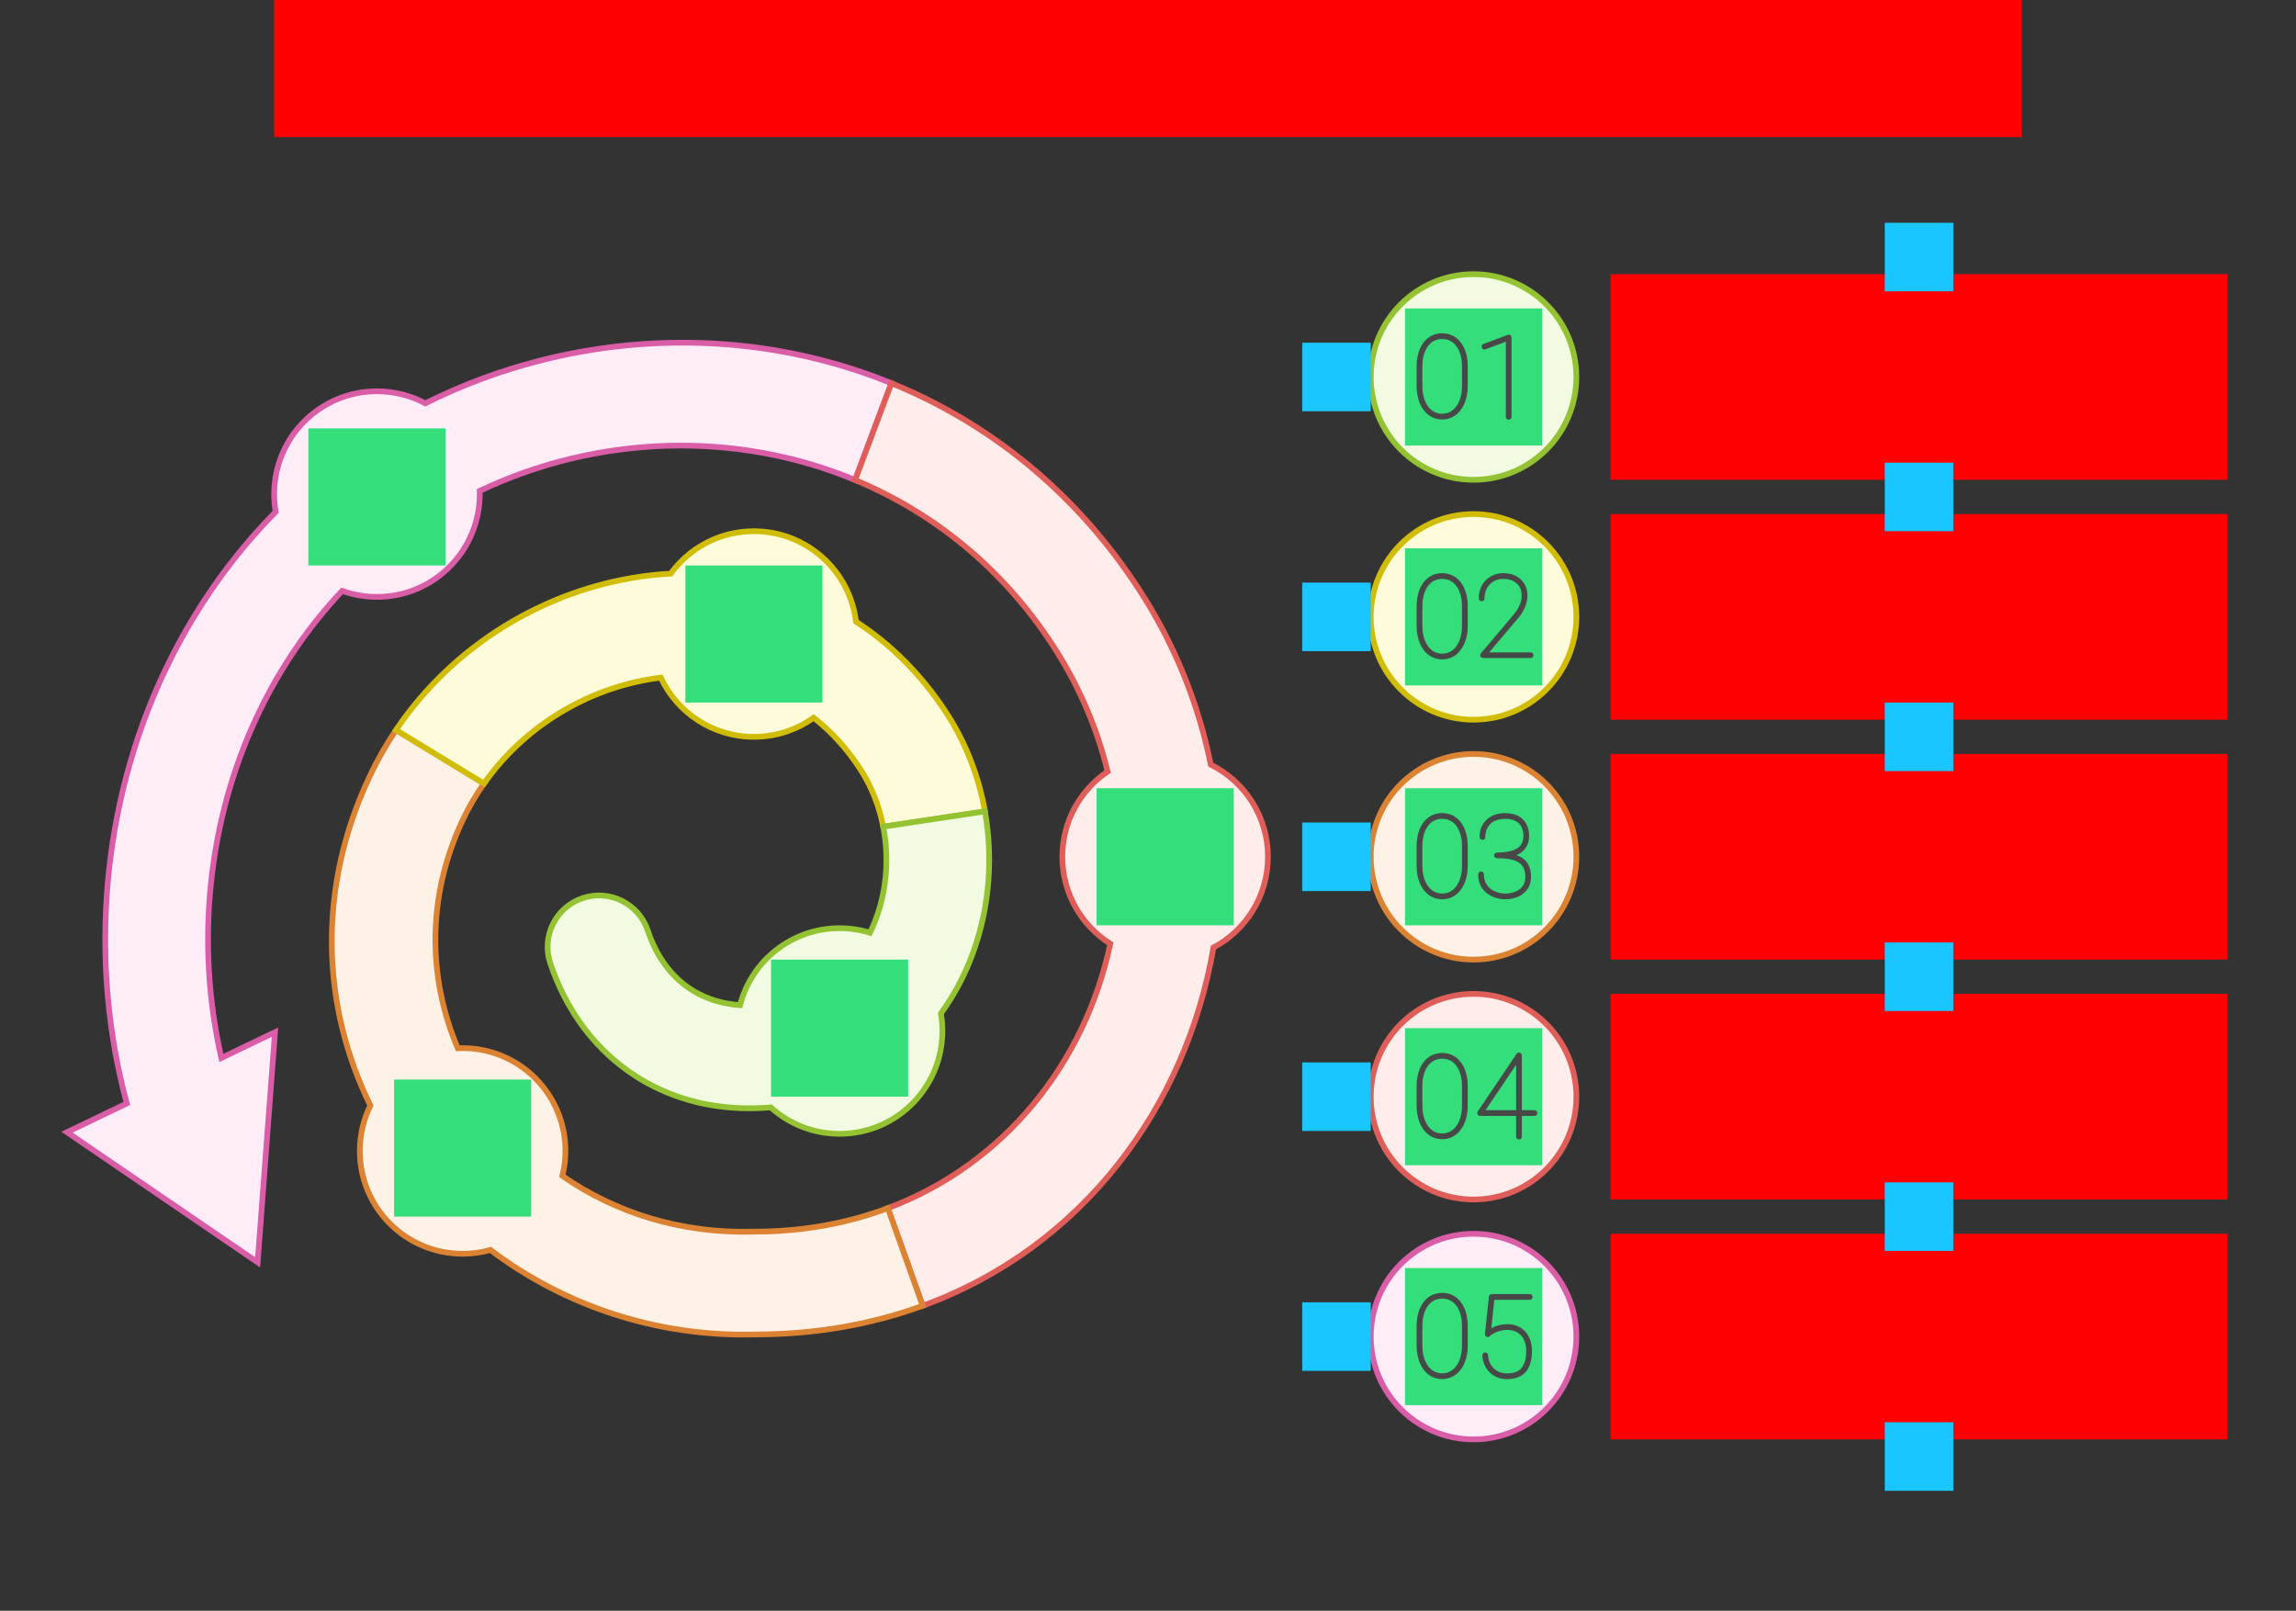
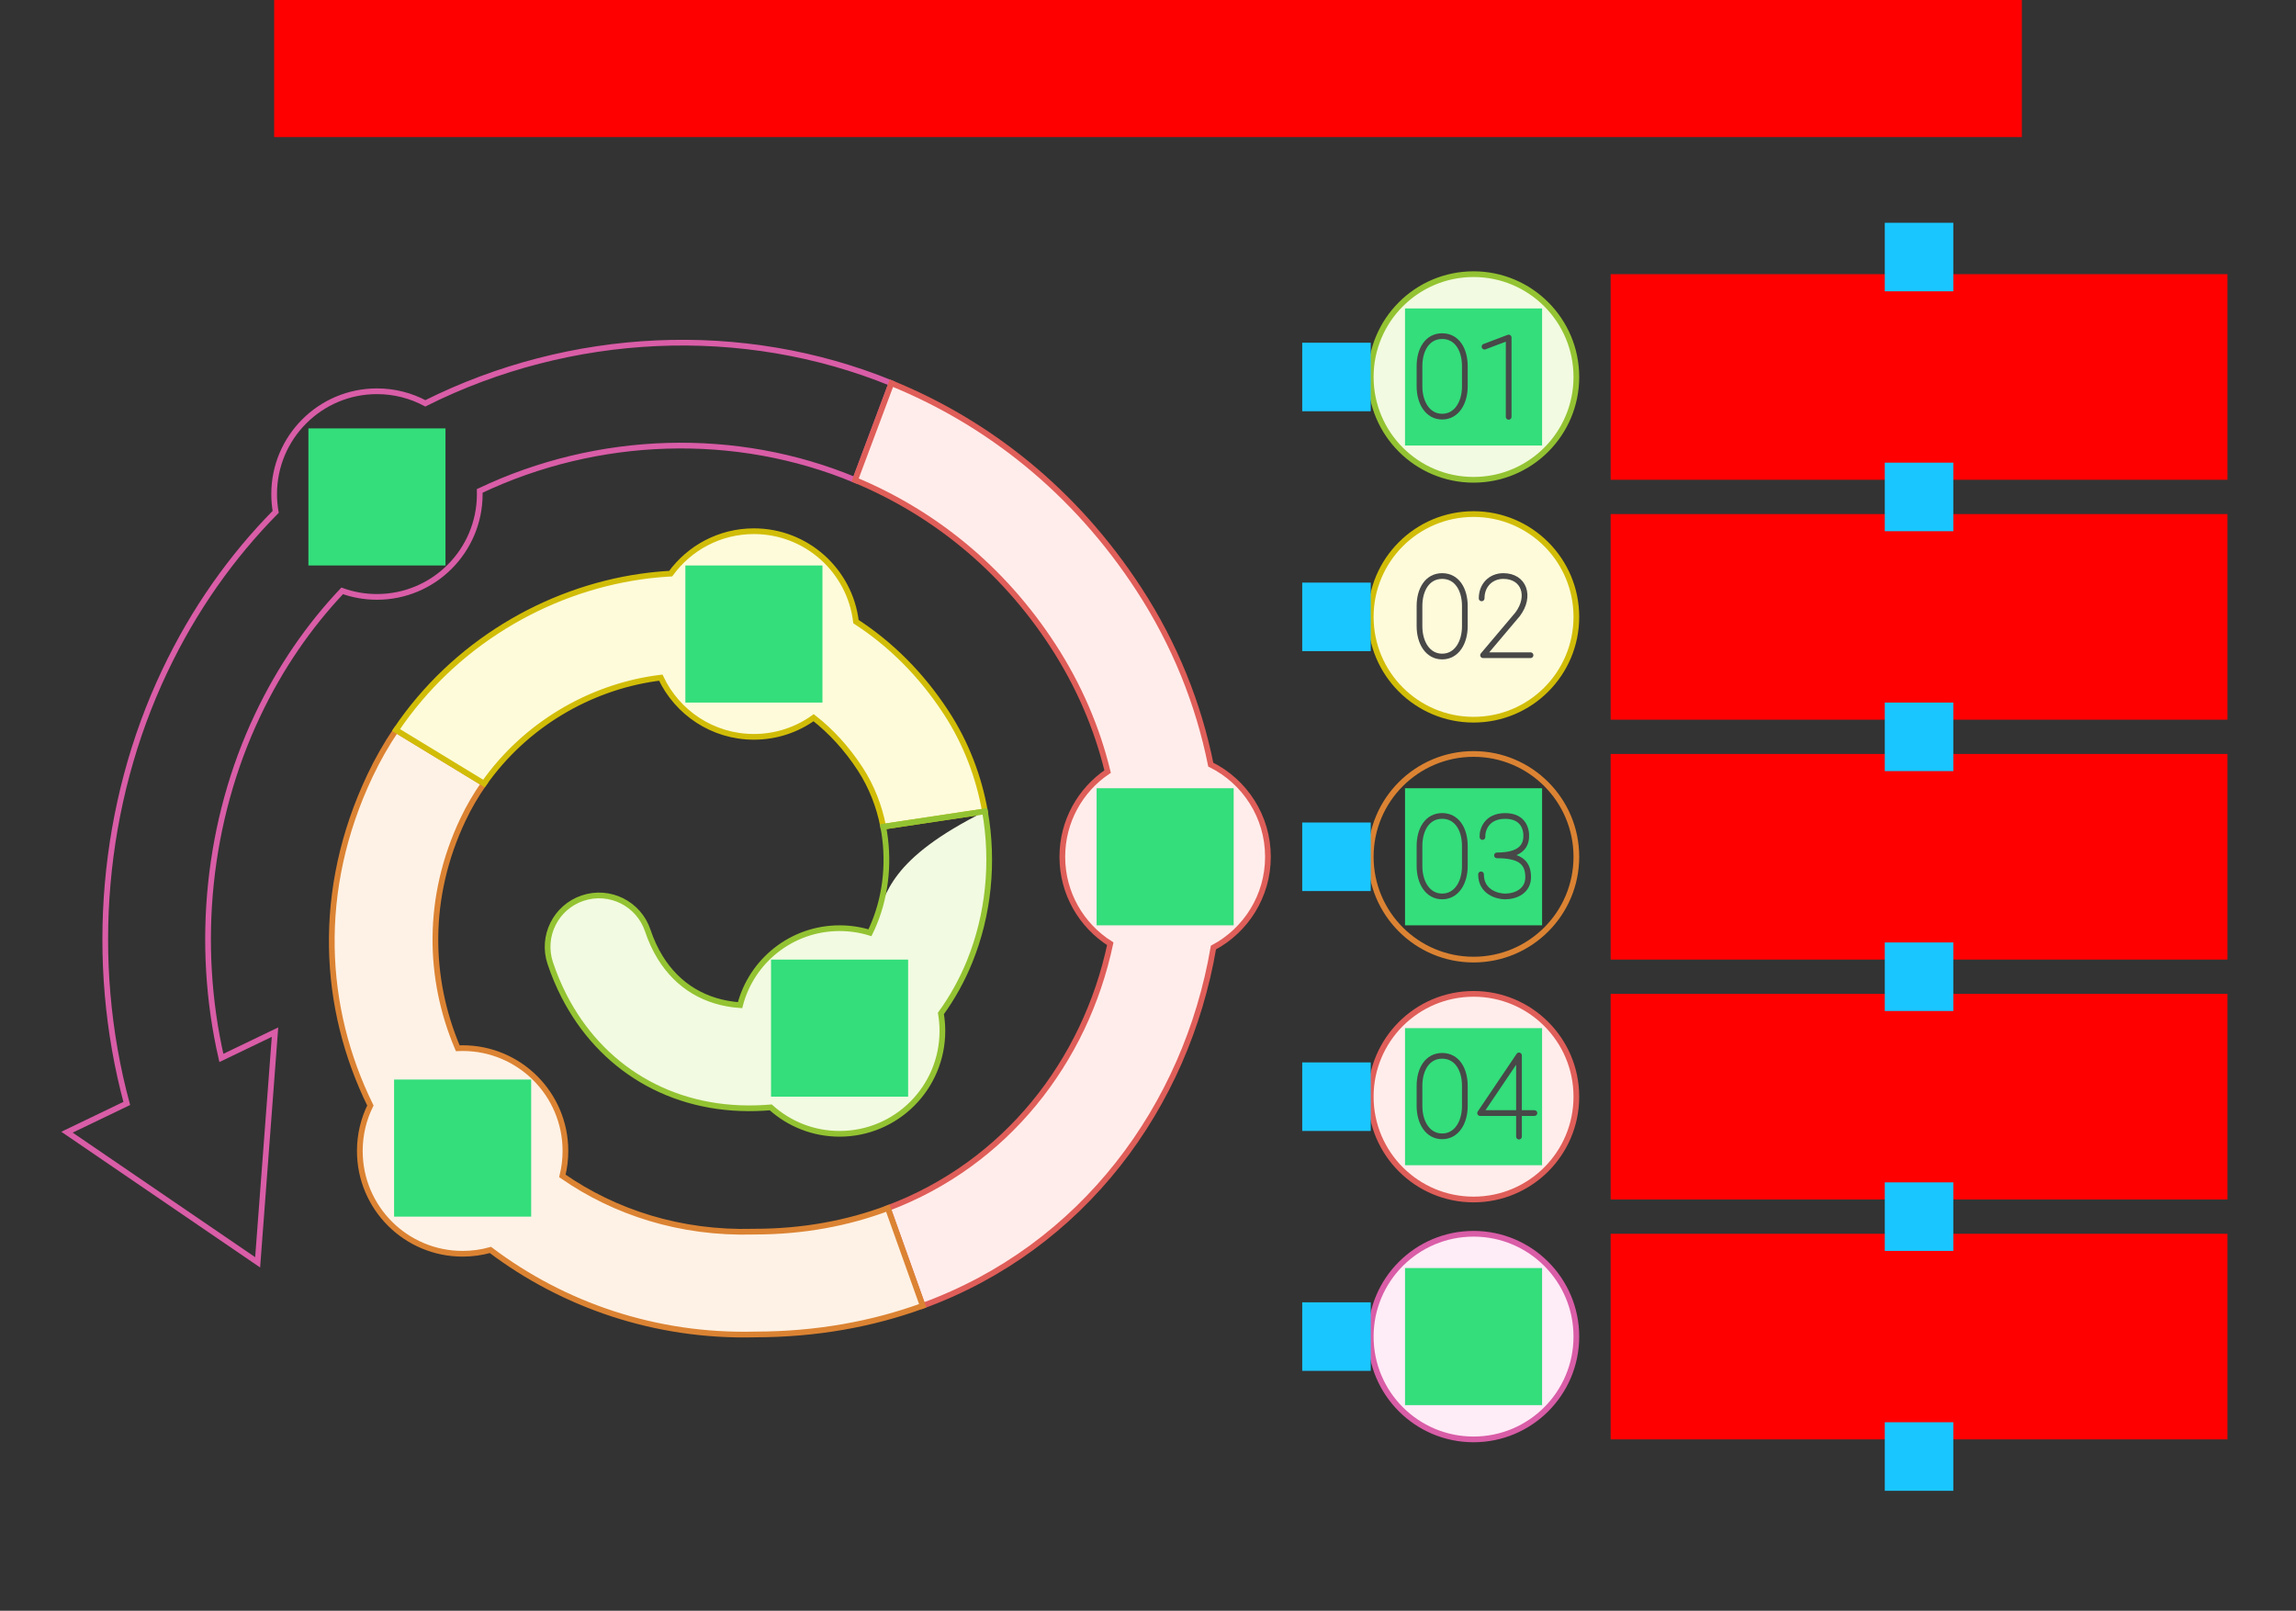
<svg xmlns="http://www.w3.org/2000/svg" width="804" height="564">
  <rect width="100%" height="100%" fill="#333333" stroke="none" />
  <g id="sequence-spiral-v1--family--5">
    <g id="lines">
      <g id="g-5">
        <g id="cu">
          <g id="cu_1">
            <path id="vector" transform="translate(480, 432)" fill="#feecf7" d="M72 36 C72 55.882 55.882 72 36 72 C16.118 72 0 55.882 0 36 C0 16.118 16.118 0 36 0 C55.882 0 72 16.118 72 36 Z" />
            <path id="vector_1" transform="translate(480, 432)" fill="none" stroke="#d95da7" stroke-width="2" stroke-linejoin="miter" stroke-linecap="none" stroke-miterlimit="4" d="M 72 36 C 72 55.882 55.882 72 36 72 C 16.118 72 0 55.882 0 36 C 0 16.118 16.118 0 36 0 C 55.882 0 72 16.118 72 36 Z" />
          </g>
        </g>
        <g id="cu_2">
          <g id="cu_3">
-             <path id="Union" transform="translate(23.46, 119.979)" fill="#feecf7" d="M20.928 266.389 C7.459 216.402 12.149 161.585 34.226 115.01 C44.438 93.464 57.68 74.848 73.076 59.245 C72.724 57.223 72.54 55.143 72.54 53.021 C72.54 33.139 88.658 17.021 108.54 17.021 C114.661 17.021 120.426 18.549 125.473 21.244 C176.366 -4.198 236.505 -7.087 288.691 14.196 L275.978 48.097 C234.252 30.724 185.935 32.242 144.523 51.91 C144.534 52.279 144.54 52.649 144.54 53.021 C144.54 72.903 128.422 89.021 108.54 89.021 C104.266 89.021 100.166 88.276 96.362 86.909 C84.732 99.221 74.668 113.739 66.756 130.43 C49.215 167.436 44.93 210.667 54.058 250.455 L72.842 241.421 L66.761 322.021 L0 276.454 L20.928 266.389 Z" />
            <path id="Union_1" transform="translate(23.46, 119.979)" fill="none" stroke="#d95da7" stroke-width="2" stroke-linejoin="miter" stroke-linecap="none" stroke-miterlimit="4" d="M 20.928 266.389 C 7.459 216.402 12.149 161.585 34.226 115.01 C 44.438 93.464 57.68 74.848 73.076 59.245 C 72.724 57.223 72.54 55.143 72.54 53.021 C 72.54 33.139 88.658 17.021 108.54 17.021 C 114.661 17.021 120.426 18.549 125.473 21.244 C 176.366 -4.198 236.505 -7.087 288.691 14.196 L 275.978 48.097 C 234.252 30.724 185.935 32.242 144.523 51.91 C 144.534 52.279 144.54 52.649 144.54 53.021 C 144.54 72.903 128.422 89.021 108.54 89.021 C 104.266 89.021 100.166 88.276 96.362 86.909 C 84.732 99.221 74.668 113.739 66.756 130.43 C 49.215 167.436 44.93 210.667 54.058 250.455 L 72.842 241.421 L 66.761 322.021 L 0 276.454 L 20.928 266.389 Z" />
          </g>
        </g>
      </g>
      <g id="g-4">
        <g id="cu_4">
          <g id="cu_5">
            <path id="vector_2" transform="translate(480, 348)" fill="#ffedeb" d="M72 36 C72 55.882 55.882 72 36 72 C16.118 72 0 55.882 0 36 C0 16.118 16.118 0 36 0 C55.882 0 72 16.118 72 36 Z" />
            <path id="vector_3" transform="translate(480, 348)" fill="none" stroke="#df5e59" stroke-width="2" stroke-linejoin="miter" stroke-linecap="none" stroke-miterlimit="4" d="M 72 36 C 72 55.882 55.882 72 36 72 C 16.118 72 0 55.882 0 36 C 0 16.118 16.118 0 36 0 C 55.882 0 72 16.118 72 36 Z" />
          </g>
        </g>
        <g id="cu_6">
          <g id="cu_7">
            <path id="Union_2" transform="translate(299.438, 134.175)" fill="#ffedeb" d="M0 33.901 C27.068 45.17 51.362 64.39 69.199 91.761 C78.431 105.929 84.755 120.878 88.418 135.984 C78.851 142.455 72.562 153.406 72.562 165.825 C72.562 178.644 79.263 189.898 89.353 196.277 C80.606 237.595 52.701 273.34 11.46 288.851 L23.669 323.037 C79.786 302.564 115.971 253.21 125.475 197.613 C136.832 191.558 144.562 179.594 144.562 165.825 C144.562 151.681 136.406 139.443 124.541 133.556 C120.282 112.377 112.003 91.509 99.36 72.107 C76.912 37.66 46.477 13.77 12.713 0 L0 33.901 Z" />
            <path id="Union_3" transform="translate(299.438, 134.175)" fill="none" stroke="#df5e59" stroke-width="2" stroke-linejoin="miter" stroke-linecap="none" stroke-miterlimit="4" d="M 0 33.901 C 27.068 45.17 51.362 64.39 69.199 91.761 C 78.431 105.93 84.755 120.878 88.418 135.984 C 78.851 142.455 72.562 153.406 72.562 165.825 C 72.562 178.644 79.263 189.898 89.353 196.277 C 80.606 237.595 52.701 273.34 11.46 288.851 L 23.669 323.037 C 79.786 302.565 115.971 253.21 125.475 197.613 C 136.832 191.558 144.562 179.594 144.562 165.825 C 144.562 151.681 136.406 139.442 124.541 133.556 C 120.282 112.377 112.003 91.509 99.36 72.107 C 76.912 37.66 46.477 13.77 12.713 0 L 0 33.901 Z" />
          </g>
        </g>
      </g>
      <g id="g-3">
        <g id="cu_8">
          <g id="cu_9">
-             <path id="vector_4" transform="translate(480, 264)" fill="#fef2e6" d="M72 36 C72 55.882 55.882 72 36 72 C16.118 72 0 55.882 0 36 C0 16.118 16.118 0 36 0 C55.882 0 72 16.118 72 36 Z" />
            <path id="vector_5" transform="translate(480, 264)" fill="none" stroke="#db8333" stroke-width="2" stroke-linejoin="miter" stroke-linecap="none" stroke-miterlimit="4" d="M 72 36 C 72 55.882 55.882 72 36 72 C 16.118 72 0 55.882 0 36 C 0 16.118 16.118 0 36 0 C 55.882 0 72 16.118 72 36 Z" />
          </g>
        </g>
        <g id="cu_10">
          <g id="cu_11">
            <path id="Union_4" transform="translate(116.178, 255.603)" fill="#fef2e6" d="M55.56 182.065 C80.967 201.242 113.23 212.57 148.34 211.65 C169.698 211.623 189.298 208.041 206.929 201.609 L194.72 167.423 C180.652 172.714 165.032 175.65 148.091 175.65 L147.841 175.65 L147.59 175.657 C122.073 176.368 99.106 168.897 80.753 156.141 C81.451 153.342 81.822 150.413 81.822 147.397 C81.822 127.515 65.704 111.397 45.822 111.397 C45.251 111.397 44.683 111.411 44.119 111.437 C33.714 87.025 33.047 58.542 45.945 31.355 C48.063 26.891 50.531 22.683 53.297 18.75 L22.494 0 C19.122 5.004 16.08 10.317 13.42 15.925 C-5.688 56.202 -3.247 97.364 13.521 131.485 C11.153 136.283 9.822 141.685 9.822 147.397 C9.822 167.279 25.94 183.397 45.822 183.397 C49.197 183.397 52.462 182.933 55.56 182.065 Z" />
            <path id="Union_5" transform="translate(116.178, 255.603)" fill="none" stroke="#db8333" stroke-width="2" stroke-linejoin="miter" stroke-linecap="none" stroke-miterlimit="4" d="M 55.56 182.065 C 80.967 201.242 113.23 212.57 148.34 211.65 C 169.698 211.623 189.298 208.042 206.929 201.609 L 194.72 167.423 C 180.652 172.714 165.032 175.65 148.091 175.65 L 147.841 175.65 L 147.59 175.657 C 122.073 176.369 99.106 168.897 80.753 156.141 C 81.451 153.342 81.822 150.413 81.822 147.397 C 81.822 127.515 65.704 111.397 45.822 111.397 C 45.251 111.397 44.683 111.41 44.119 111.437 C 33.714 87.025 33.047 58.542 45.945 31.355 C 48.063 26.891 50.531 22.683 53.297 18.75 L 22.494 0 C 19.122 5.004 16.08 10.317 13.42 15.925 C -5.688 56.202 -3.247 97.364 13.521 131.485 C 11.153 136.283 9.822 141.685 9.822 147.397 C 9.822 167.28 25.94 183.397 45.822 183.397 C 49.197 183.397 52.462 182.933 55.56 182.065 Z" />
          </g>
        </g>
      </g>
      <g id="g-2">
        <g id="cu_12">
          <g id="cu_13">
            <path id="vector_6" transform="translate(480, 180)" fill="#fefbdb" d="M72 36 C72 55.882 55.882 72 36 72 C16.118 72 0 55.882 0 36 C0 16.118 16.118 0 36 0 C55.882 0 72 16.118 72 36 Z" />
            <path id="vector_7" transform="translate(480, 180)" fill="none" stroke="#d1bd08" stroke-width="2" stroke-linejoin="miter" stroke-linecap="none" stroke-miterlimit="4" d="M 72 36 C 72 55.882 55.882 72 36 72 C 16.118 72 0 55.882 0 36 C 0 16.118 16.118 0 36 0 C 55.882 0 72 16.118 72 36 Z" />
          </g>
        </g>
        <g id="cu_14">
          <g id="cu_15">
            <path id="Union_6" transform="translate(138.672, 186)" fill="#fefbdb" d="M161.07 31.663 C173.05 39.443 183.86 50.01 192.712 63.597 L192.718 63.607 C199.619 74.214 204.09 86.002 206.233 98.094 L170.613 103.458 C169.229 96.313 166.549 89.4 162.546 83.244 C157.835 76.014 152.328 70.055 146.248 65.301 C140.352 69.518 133.13 72 125.328 72 C110.907 72 98.466 63.52 92.72 51.275 C92.111 51.349 91.503 51.429 90.894 51.516 C67.639 54.836 45.188 67.893 30.803 88.352 L0 69.603 C20.256 39.548 52.457 20.639 85.805 15.877 C89.25 15.386 92.715 15.044 96.187 14.858 C102.731 5.854 113.346 0 125.328 0 C143.743 0 158.928 13.826 161.07 31.663 Z" />
            <path id="Union_7" transform="translate(138.672, 186)" fill="none" stroke="#d1bd08" stroke-width="2" stroke-linejoin="miter" stroke-linecap="none" stroke-miterlimit="4" d="M 161.07 31.663 C 173.05 39.443 183.86 50.01 192.712 63.597 L 192.718 63.607 C 199.619 74.214 204.09 86.002 206.233 98.094 L 170.613 103.458 C 169.229 96.313 166.549 89.4 162.546 83.244 C 157.835 76.014 152.328 70.055 146.248 65.301 C 140.352 69.518 133.13 72 125.328 72 C 110.907 72 98.466 63.52 92.72 51.275 C 92.111 51.349 91.503 51.429 90.894 51.516 C 67.639 54.836 45.188 67.893 30.803 88.352 L 0 69.603 C 20.256 39.548 52.457 20.639 85.805 15.877 C 89.25 15.386 92.715 15.044 96.187 14.858 C 102.731 5.854 113.346 0 125.328 0 C 143.743 0 158.928 13.826 161.07 31.663 Z" />
          </g>
        </g>
      </g>
      <g id="g-1">
        <g id="cu_16">
          <g id="cu_17">
            <path id="vector_8" transform="translate(480, 96)" fill="#f2fae1" d="M72 36 C72 55.882 55.882 72 36 72 C16.118 72 0 55.882 0 36 C0 16.118 16.118 0 36 0 C55.882 0 72 16.118 72 36 Z" />
            <path id="vector_9" transform="translate(480, 96)" fill="none" stroke="#93c332" stroke-width="2" stroke-linejoin="miter" stroke-linecap="none" stroke-miterlimit="4" d="M 72 36 C 72 55.882 55.882 72 36 72 C 16.118 72 0 55.882 0 36 C 0 16.118 16.118 0 36 0 C 55.882 0 72 16.118 72 36 Z" />
          </g>
        </g>
        <g id="cu_18">
          <g id="cu_19">
-             <path id="Union_8" transform="translate(191.753, 284.093)" fill="#f2fae1" d="M137.725 70.763 C141.807 65.139 145.171 59.022 147.784 52.59 C154.413 36.276 156.309 17.809 153.152 0 L117.531 5.365 C119.728 16.709 118.659 28.636 114.432 39.038 C113.954 40.216 113.437 41.371 112.88 42.503 C109.519 41.465 105.949 40.907 102.247 40.907 C85.489 40.907 71.406 52.357 67.393 67.86 C55.263 66.997 45.605 61.19 39.433 51.171 C37.696 48.352 36.235 45.199 35.073 41.729 C31.916 32.303 21.715 27.221 12.288 30.378 C2.862 33.535 -2.22 43.736 0.937 53.162 C2.284 57.185 3.895 61.019 5.751 64.644 C18.568 89.682 43.056 104.787 72.983 103.938 C74.731 103.889 76.454 103.794 78.152 103.654 C84.532 109.406 92.981 112.907 102.247 112.907 C122.129 112.907 138.247 96.789 138.247 76.907 C138.247 74.812 138.068 72.759 137.725 70.763 Z" />
+             <path id="Union_8" transform="translate(191.753, 284.093)" fill="#f2fae1" d="M137.725 70.763 C141.807 65.139 145.171 59.022 147.784 52.59 C154.413 36.276 156.309 17.809 153.152 0 C119.728 16.709 118.659 28.636 114.432 39.038 C113.954 40.216 113.437 41.371 112.88 42.503 C109.519 41.465 105.949 40.907 102.247 40.907 C85.489 40.907 71.406 52.357 67.393 67.86 C55.263 66.997 45.605 61.19 39.433 51.171 C37.696 48.352 36.235 45.199 35.073 41.729 C31.916 32.303 21.715 27.221 12.288 30.378 C2.862 33.535 -2.22 43.736 0.937 53.162 C2.284 57.185 3.895 61.019 5.751 64.644 C18.568 89.682 43.056 104.787 72.983 103.938 C74.731 103.889 76.454 103.794 78.152 103.654 C84.532 109.406 92.981 112.907 102.247 112.907 C122.129 112.907 138.247 96.789 138.247 76.907 C138.247 74.812 138.068 72.759 137.725 70.763 Z" />
            <path id="Union_9" transform="translate(191.753, 284.093)" fill="none" stroke="#93c332" stroke-width="2" stroke-linejoin="miter" stroke-linecap="none" stroke-miterlimit="4" d="M 137.725 70.763 C 141.807 65.139 145.171 59.022 147.784 52.59 C 154.413 36.276 156.309 17.809 153.152 0 L 117.531 5.365 C 119.728 16.709 118.659 28.636 114.432 39.038 C 113.954 40.216 113.437 41.371 112.88 42.503 C 109.519 41.465 105.948 40.907 102.247 40.907 C 85.489 40.907 71.406 52.357 67.393 67.86 C 55.263 66.997 45.605 61.19 39.433 51.171 C 37.696 48.352 36.235 45.199 35.073 41.729 C 31.916 32.303 21.715 27.221 12.288 30.378 C 2.862 33.535 -2.22 43.736 0.937 53.162 C 2.284 57.185 3.895 61.019 5.751 64.644 C 18.568 89.682 43.056 104.787 72.983 103.939 C 74.731 103.889 76.454 103.794 78.152 103.654 C 84.532 109.406 92.981 112.907 102.247 112.907 C 122.129 112.907 138.247 96.789 138.247 76.907 C 138.247 74.812 138.068 72.759 137.725 70.763 Z" />
          </g>
        </g>
      </g>
    </g>
    <path id="tx-cb-title" transform="matrix(1, -1.6081230200044232e-16, 1.6081230200044232e-16, 1, 96, 0)" fill="#ff00001a" d="M0 0 L612 0 L612 48 L0 48 L0 0 Z" />
    <path id="tx-lc-5" transform="translate(564, 432)" fill="#ff00001a" d="M0 0 L216 0 L216 72 L0 72 L0 0 Z" />
    <path id="tx-lc-4" transform="matrix(1, -5.551115123125783e-17, 5.551115123125783e-17, 1, 564, 348)" fill="#ff00001a" d="M0 0 L216 0 L216 72 L0 72 L0 0 Z" />
    <path id="tx-lc-3" transform="matrix(1, -5.551115123125783e-17, 5.551115123125783e-17, 1, 564, 264)" fill="#ff00001a" d="M0 0 L216 0 L216 72 L0 72 L0 0 Z" />
    <path id="tx-lc-2" transform="translate(564, 180)" fill="#ff00001a" d="M0 0 L216 0 L216 72 L0 72 L0 0 Z" />
    <path id="tx-lc-1" transform="matrix(1, -5.551115123125783e-17, 5.551115123125783e-17, 1, 564, 96)" fill="#ff00001a" d="M0 0 L216 0 L216 72 L0 72 L0 0 Z" />
    <rect id="bt-cc-remove-5" fill="#1ac6ff33" transform="matrix(1, -5.551115123125783e-17, 5.551115123125783e-17, 1, 456, 456)" width="24" height="24" rx="0" ry="0" />
    <rect id="bt-cc-remove-4" fill="#1ac6ff33" transform="matrix(1, -5.551115123125783e-17, 5.551115123125783e-17, 1, 456, 372)" width="24" height="24" rx="0" ry="0" />
    <rect id="bt-cc-remove-3" fill="#1ac6ff33" transform="matrix(1, -5.551115123125783e-17, 5.551115123125783e-17, 1, 456, 288)" width="24" height="24" rx="0" ry="0" />
    <rect id="bt-cc-remove-2" fill="#1ac6ff33" transform="matrix(1, -5.551115123125783e-17, 5.551115123125783e-17, 1, 456, 204)" width="24" height="24" rx="0" ry="0" />
    <rect id="bt-cc-remove-1" fill="#1ac6ff33" transform="matrix(1, -5.551115123125783e-17, 5.551115123125783e-17, 1, 456, 120)" width="24" height="24" rx="0" ry="0" />
    <path id="ic-cc-1" transform="matrix(1, -5.551115123125783e-17, 5.551115123125783e-17, 1, 270, 336)" fill="#33de7b1a" d="M0 0 L48 0 L48 48 L0 48 L0 0 Z" />
    <path id="ic-cc-2" transform="matrix(1, -5.551115123125783e-17, 5.551115123125783e-17, 1, 240, 198)" fill="#33de7b1a" d="M0 0 L48 0 L48 48 L0 48 L0 0 Z" />
    <path id="ic-cc-3" transform="matrix(1, -5.551115123125783e-17, 5.551115123125783e-17, 1, 138, 378)" fill="#33de7b1a" d="M0 0 L48 0 L48 48 L0 48 L0 0 Z" />
    <path id="ic-cc-4" transform="matrix(1, -5.551115123125783e-17, 5.551115123125783e-17, 1, 384, 276)" fill="#33de7b1a" d="M0 0 L48 0 L48 48 L0 48 L0 0 Z" />
    <path id="ic-cc-5" transform="matrix(1, -5.551115123125783e-17, 5.551115123125783e-17, 1, 108, 150)" fill="#33de7b1a" d="M0 0 L48 0 L48 48 L0 48 L0 0 Z" />
    <rect id="bt-cc-add-6" fill="#1ac6ff33" transform="matrix(-4.371138828673793e-8, 1, -1, -4.371138828673793e-8, 684, 498)" width="24" height="24" rx="0" ry="0" />
    <rect id="bt-cc-add-5" fill="#1ac6ff33" transform="matrix(-4.371138828673793e-8, 1, -1, -4.371138828673793e-8, 684, 414)" width="24" height="24" rx="0" ry="0" />
    <rect id="bt-cc-add-4" fill="#1ac6ff33" transform="matrix(-4.371138828673793e-8, 1, -1, -4.371138828673793e-8, 684, 330)" width="24" height="24" rx="0" ry="0" />
    <rect id="bt-cc-add-3" fill="#1ac6ff33" transform="matrix(-4.371138828673793e-8, 1, -1, -4.371138828673793e-8, 684, 246)" width="24" height="24" rx="0" ry="0" />
    <rect id="bt-cc-add-2" fill="#1ac6ff33" transform="matrix(-4.371138828673793e-8, 1, -1, -4.371138828673793e-8, 684, 162)" width="24" height="24" rx="0" ry="0" />
    <rect id="bt-cc-add-1" fill="#1ac6ff33" transform="matrix(-4.371138828673793e-8, 1, -1, -4.371138828673793e-8, 684, 78)" width="24" height="24" rx="0" ry="0" />
    <g id="ic-cc-5b">
      <path id="rect" transform="matrix(1, 1.7151245100058819e-15, -1.7151245100058819e-15, 1, 492, 444)" fill="#33de7b1a" d="M0 0 L48 0 L48 48 L0 48 L0 0 Z" />
      <g id="second-layer#number-05-48px" transform="translate(492, 444)">
-         <path id="vector_10" transform="translate(5.072, 9.696)" fill="none" stroke="#484848" stroke-width="2" stroke-linejoin="round" stroke-linecap="round" stroke-miterlimit="4" d="M 0 10.483 C 0 4.786 2.716 -0 7.939 -0 C 13.161 -0 15.877 4.786 15.877 10.483 L 15.877 17.577 C 15.877 23.274 13.033 28.186 7.939 28.186 C 2.844 28.186 0 23.274 0 17.577 L 0 10.483 Z" />
-         <path id="Vector_2131" transform="translate(28.072, 10.121)" fill="none" stroke="#484848" stroke-width="2" stroke-linejoin="round" stroke-linecap="round" stroke-miterlimit="2.366" d="M 15.62 0 L 2.306 0 L 0.915 13.024 C 1.744 12.194 4.28 10.536 7.792 10.536 C 11.898 10.536 15.74 13.326 15.354 19.932 C 14.955 26.773 10.839 27.784 7.456 27.784 C 3.872 27.784 0.332 25.24 0 20.444" />
-       </g>
+         </g>
    </g>
    <g id="ic-cc-4b">
      <path id="rect_1" transform="matrix(1, 1.7151245100058819e-15, -1.7151245100058819e-15, 1, 492, 360)" fill="#33de7b1a" d="M0 0 L48 0 L48 48 L0 48 L0 0 Z" />
      <g id="second-layer#number-04-48px" transform="translate(492, 360)">
        <path id="vector_11" transform="translate(5.072, 9.696)" fill="none" stroke="#484848" stroke-width="2" stroke-linejoin="round" stroke-linecap="round" stroke-miterlimit="4" d="M 0 10.483 C 0 4.786 2.716 -0 7.939 -0 C 13.161 -0 15.877 4.786 15.877 10.483 L 15.877 17.577 C 15.877 23.274 13.033 28.186 7.939 28.186 C 2.844 28.186 0 23.274 0 17.577 L 0 10.483 Z" />
        <path id="Vector_2130" transform="translate(26.295, 9.551)" fill="none" stroke="#484848" stroke-width="2" stroke-linejoin="round" stroke-linecap="round" stroke-miterlimit="1.556" d="M 13.615 28.427 L 13.615 0 L 0 20.187 L 19.02 20.187" />
      </g>
    </g>
    <g id="ic-cc-3b">
      <path id="rect_2" transform="matrix(1, 1.7151245100058819e-15, -1.7151245100058819e-15, 1, 492, 276)" fill="#33de7b1a" d="M0 0 L48 0 L48 48 L0 48 L0 0 Z" />
      <g id="second-layer#number-03-48px" transform="translate(492, 276)">
        <path id="vector_12" transform="translate(5.072, 9.696)" fill="none" stroke="#484848" stroke-width="2" stroke-linejoin="round" stroke-linecap="round" stroke-miterlimit="4" d="M 0 10.483 C 0 4.786 2.716 -0 7.939 -0 C 13.161 -0 15.877 4.786 15.877 10.483 L 15.877 17.577 C 15.877 23.274 13.033 28.186 7.939 28.186 C 2.844 28.186 0 23.274 0 17.577 L 0 10.483 Z" />
        <path id="Vector_2129" transform="translate(26.619, 9.71)" fill="none" stroke="#484848" stroke-width="2" stroke-linejoin="round" stroke-linecap="round" stroke-miterlimit="4" d="M 0.501 7.358 C 0.382 4.949 1.863 -0 8.446 -0 C 15.028 -0 16.037 4.888 15.809 7.647 C 15.557 10.69 13.652 13.798 5.581 13.798 C 13.094 13.798 16.506 15.852 16.506 21.415 C 16.506 26.223 12.256 28.18 8.373 28.18 C 5.582 28.156 0 26.577 0 20.452" />
      </g>
    </g>
    <g id="ic-cc-2b">
-       <path id="rect_3" transform="matrix(1, 1.7151245100058819e-15, -1.7151245100058819e-15, 1, 492, 192)" fill="#33de7b1a" d="M0 0 L48 0 L48 48 L0 48 L0 0 Z" />
      <g id="second-layer#number-02-48px" transform="translate(492, 192)">
        <path id="vector_13" transform="translate(5.072, 9.696)" fill="none" stroke="#484848" stroke-width="2" stroke-linejoin="round" stroke-linecap="round" stroke-miterlimit="4" d="M 0 10.483 C 0 4.786 2.716 -0 7.939 -0 C 13.161 -0 15.877 4.786 15.877 10.483 L 15.877 17.577 C 15.877 23.274 13.033 28.186 7.939 28.186 C 2.844 28.186 0 23.274 0 17.577 L 0 10.483 Z" />
        <path id="vector_14" transform="translate(26.832, 9.696)" fill="none" stroke="#484848" stroke-width="2" stroke-linejoin="round" stroke-linecap="round" stroke-miterlimit="4" d="M 0 7.82 C 0 3.2 3.224 1.9692e-22 7.606 1.2286e-22 C 14.875 0 17.354 7.093 12.59 13.403 L 0.498 27.722 L 17.119 27.722" />
      </g>
    </g>
    <g id="ic-cc-1b">
      <path id="rect_4" transform="matrix(1, 1.7151245100058819e-15, -1.7151245100058819e-15, 1, 492, 108)" fill="#33de7b1a" d="M0 0 L48 0 L48 48 L0 48 L0 0 Z" />
      <g id="second-layer#number-01-48px" transform="translate(492, 108)">
        <path id="Vector_2128" transform="translate(27.842, 10.184)" fill="none" stroke="#484848" stroke-width="2" stroke-linejoin="round" stroke-linecap="round" stroke-miterlimit="4" d="M 0 3.194 L 8.455 0 L 8.455 27.767" />
        <path id="vector_15" transform="translate(5.072, 9.696)" fill="none" stroke="#484848" stroke-width="2" stroke-linejoin="round" stroke-linecap="round" stroke-miterlimit="4" d="M 0 10.483 C 0 4.786 2.716 -0 7.939 -0 C 13.161 -0 15.877 4.786 15.877 10.483 L 15.877 17.577 C 15.877 23.274 13.033 28.186 7.939 28.186 C 2.844 28.186 0 23.274 0 17.577 L 0 10.483 Z" />
      </g>
    </g>
  </g>
</svg>